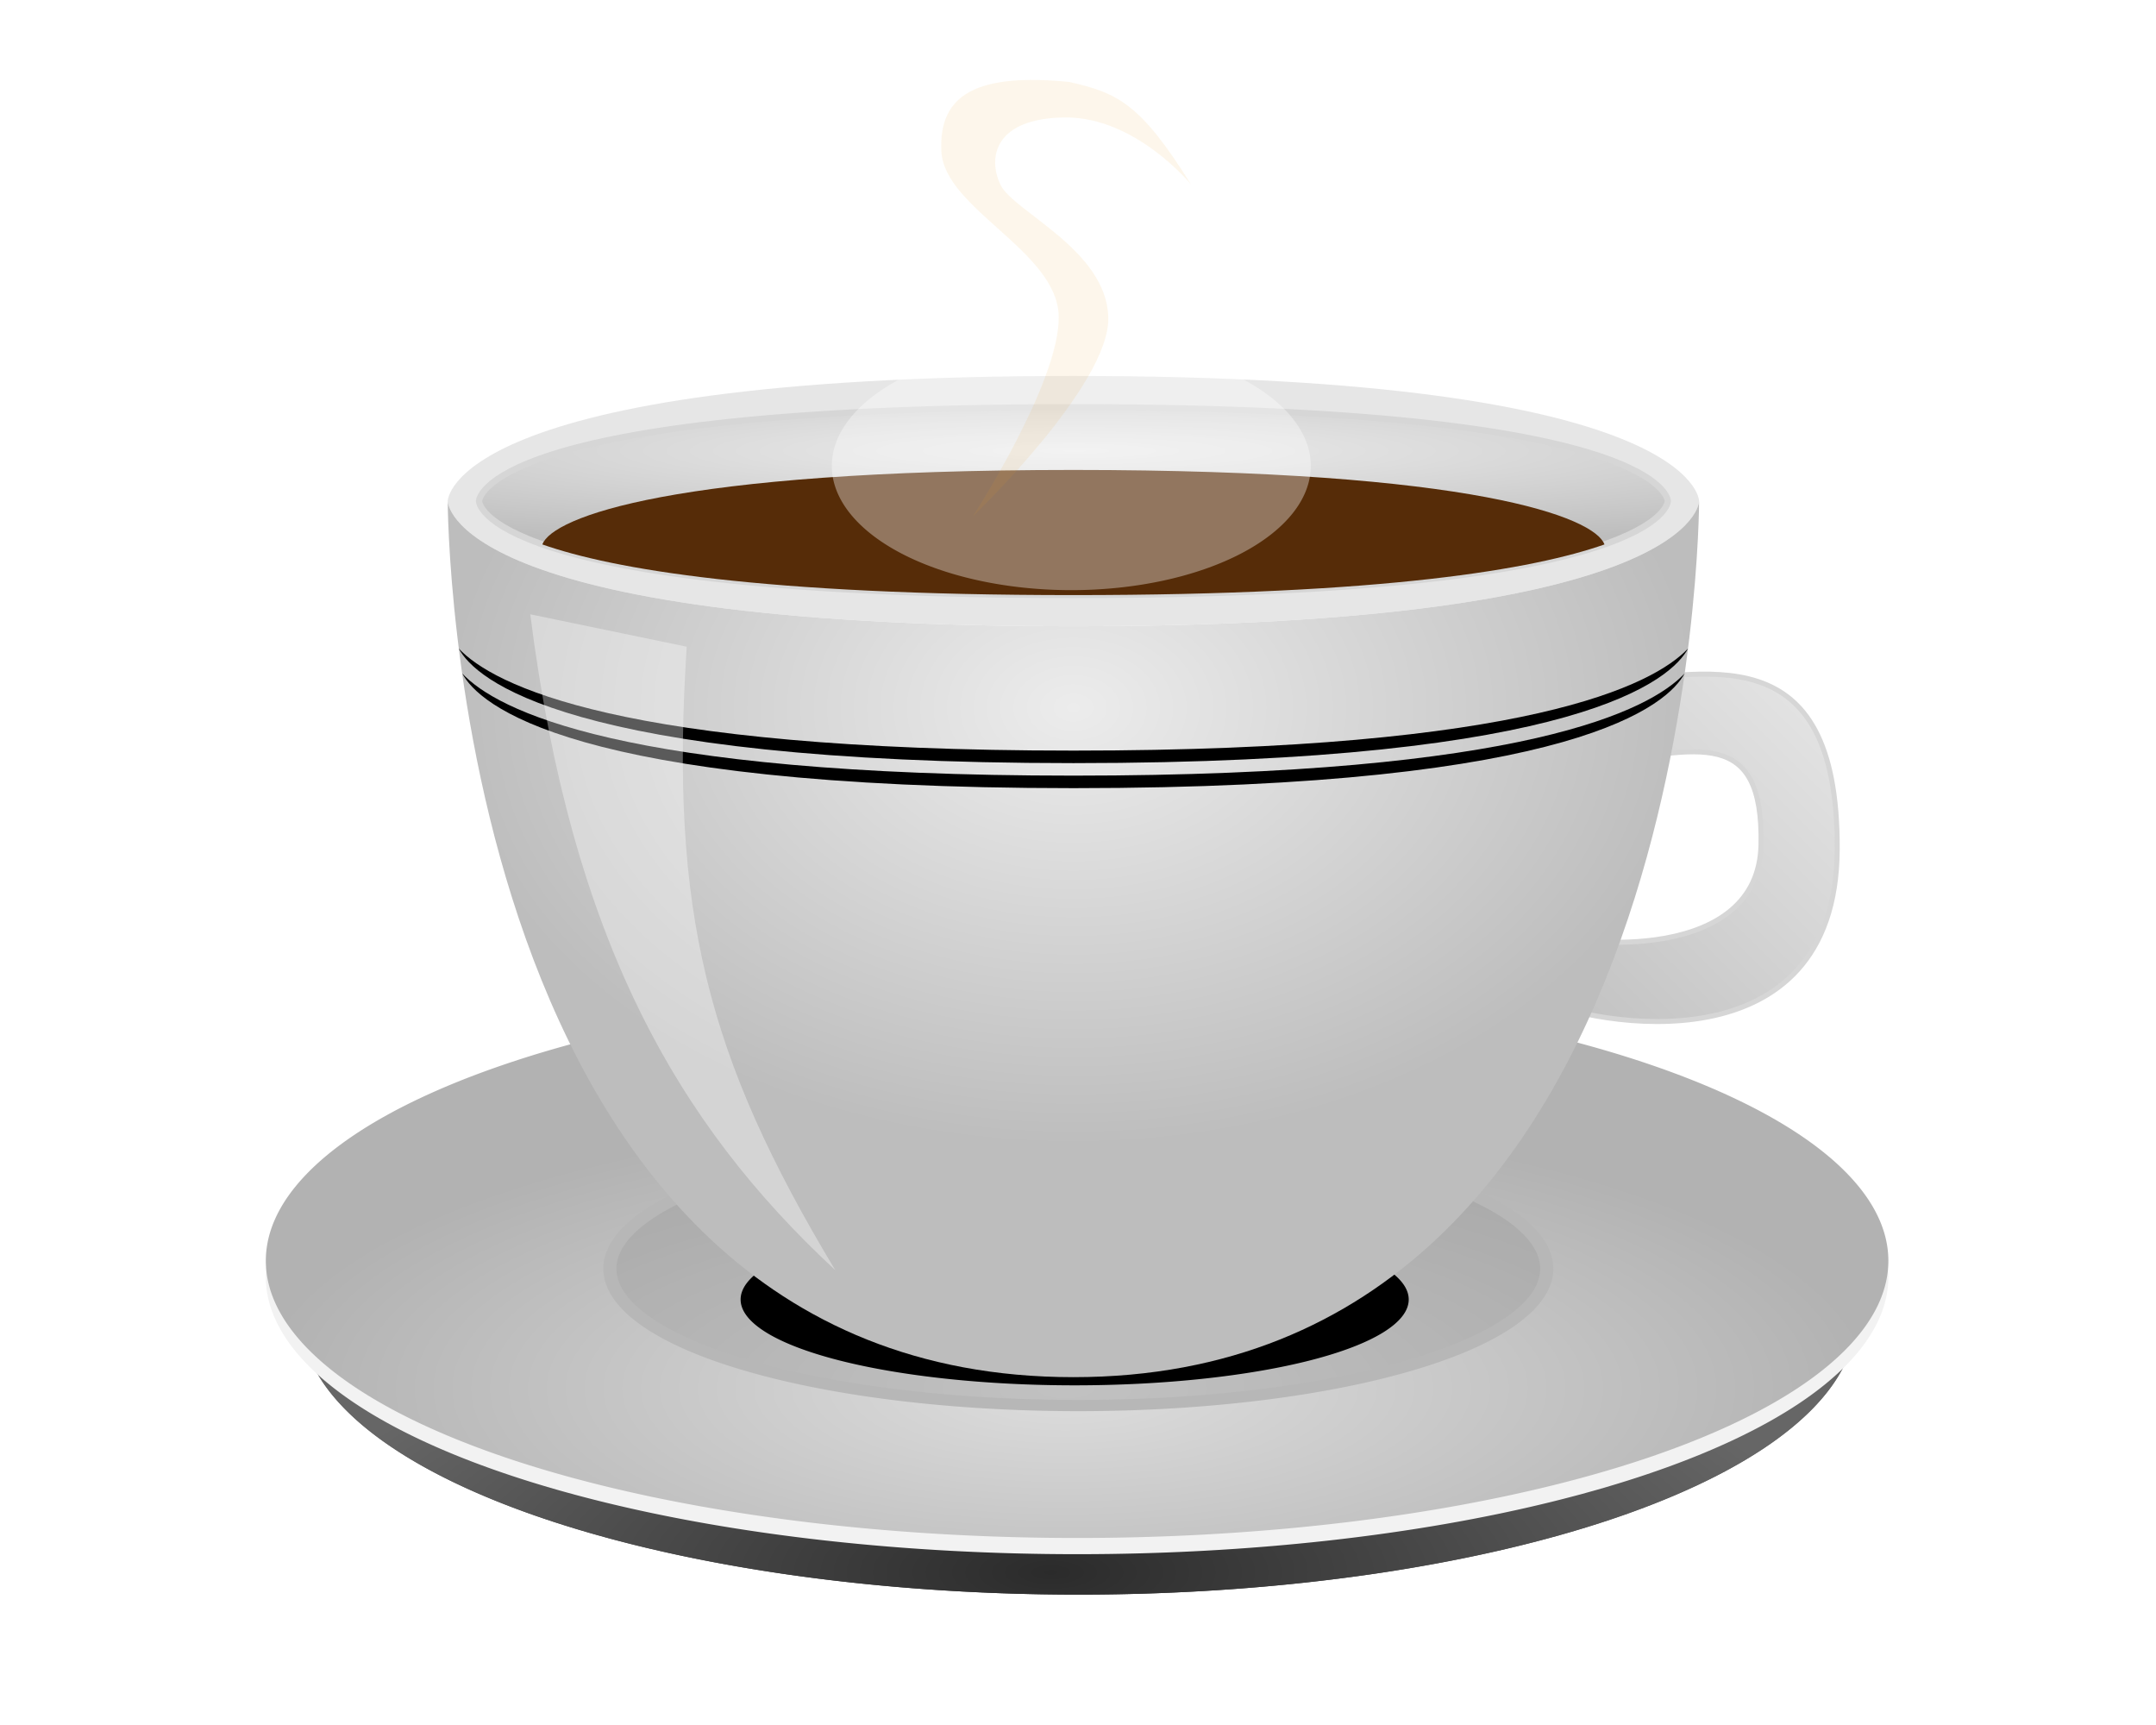
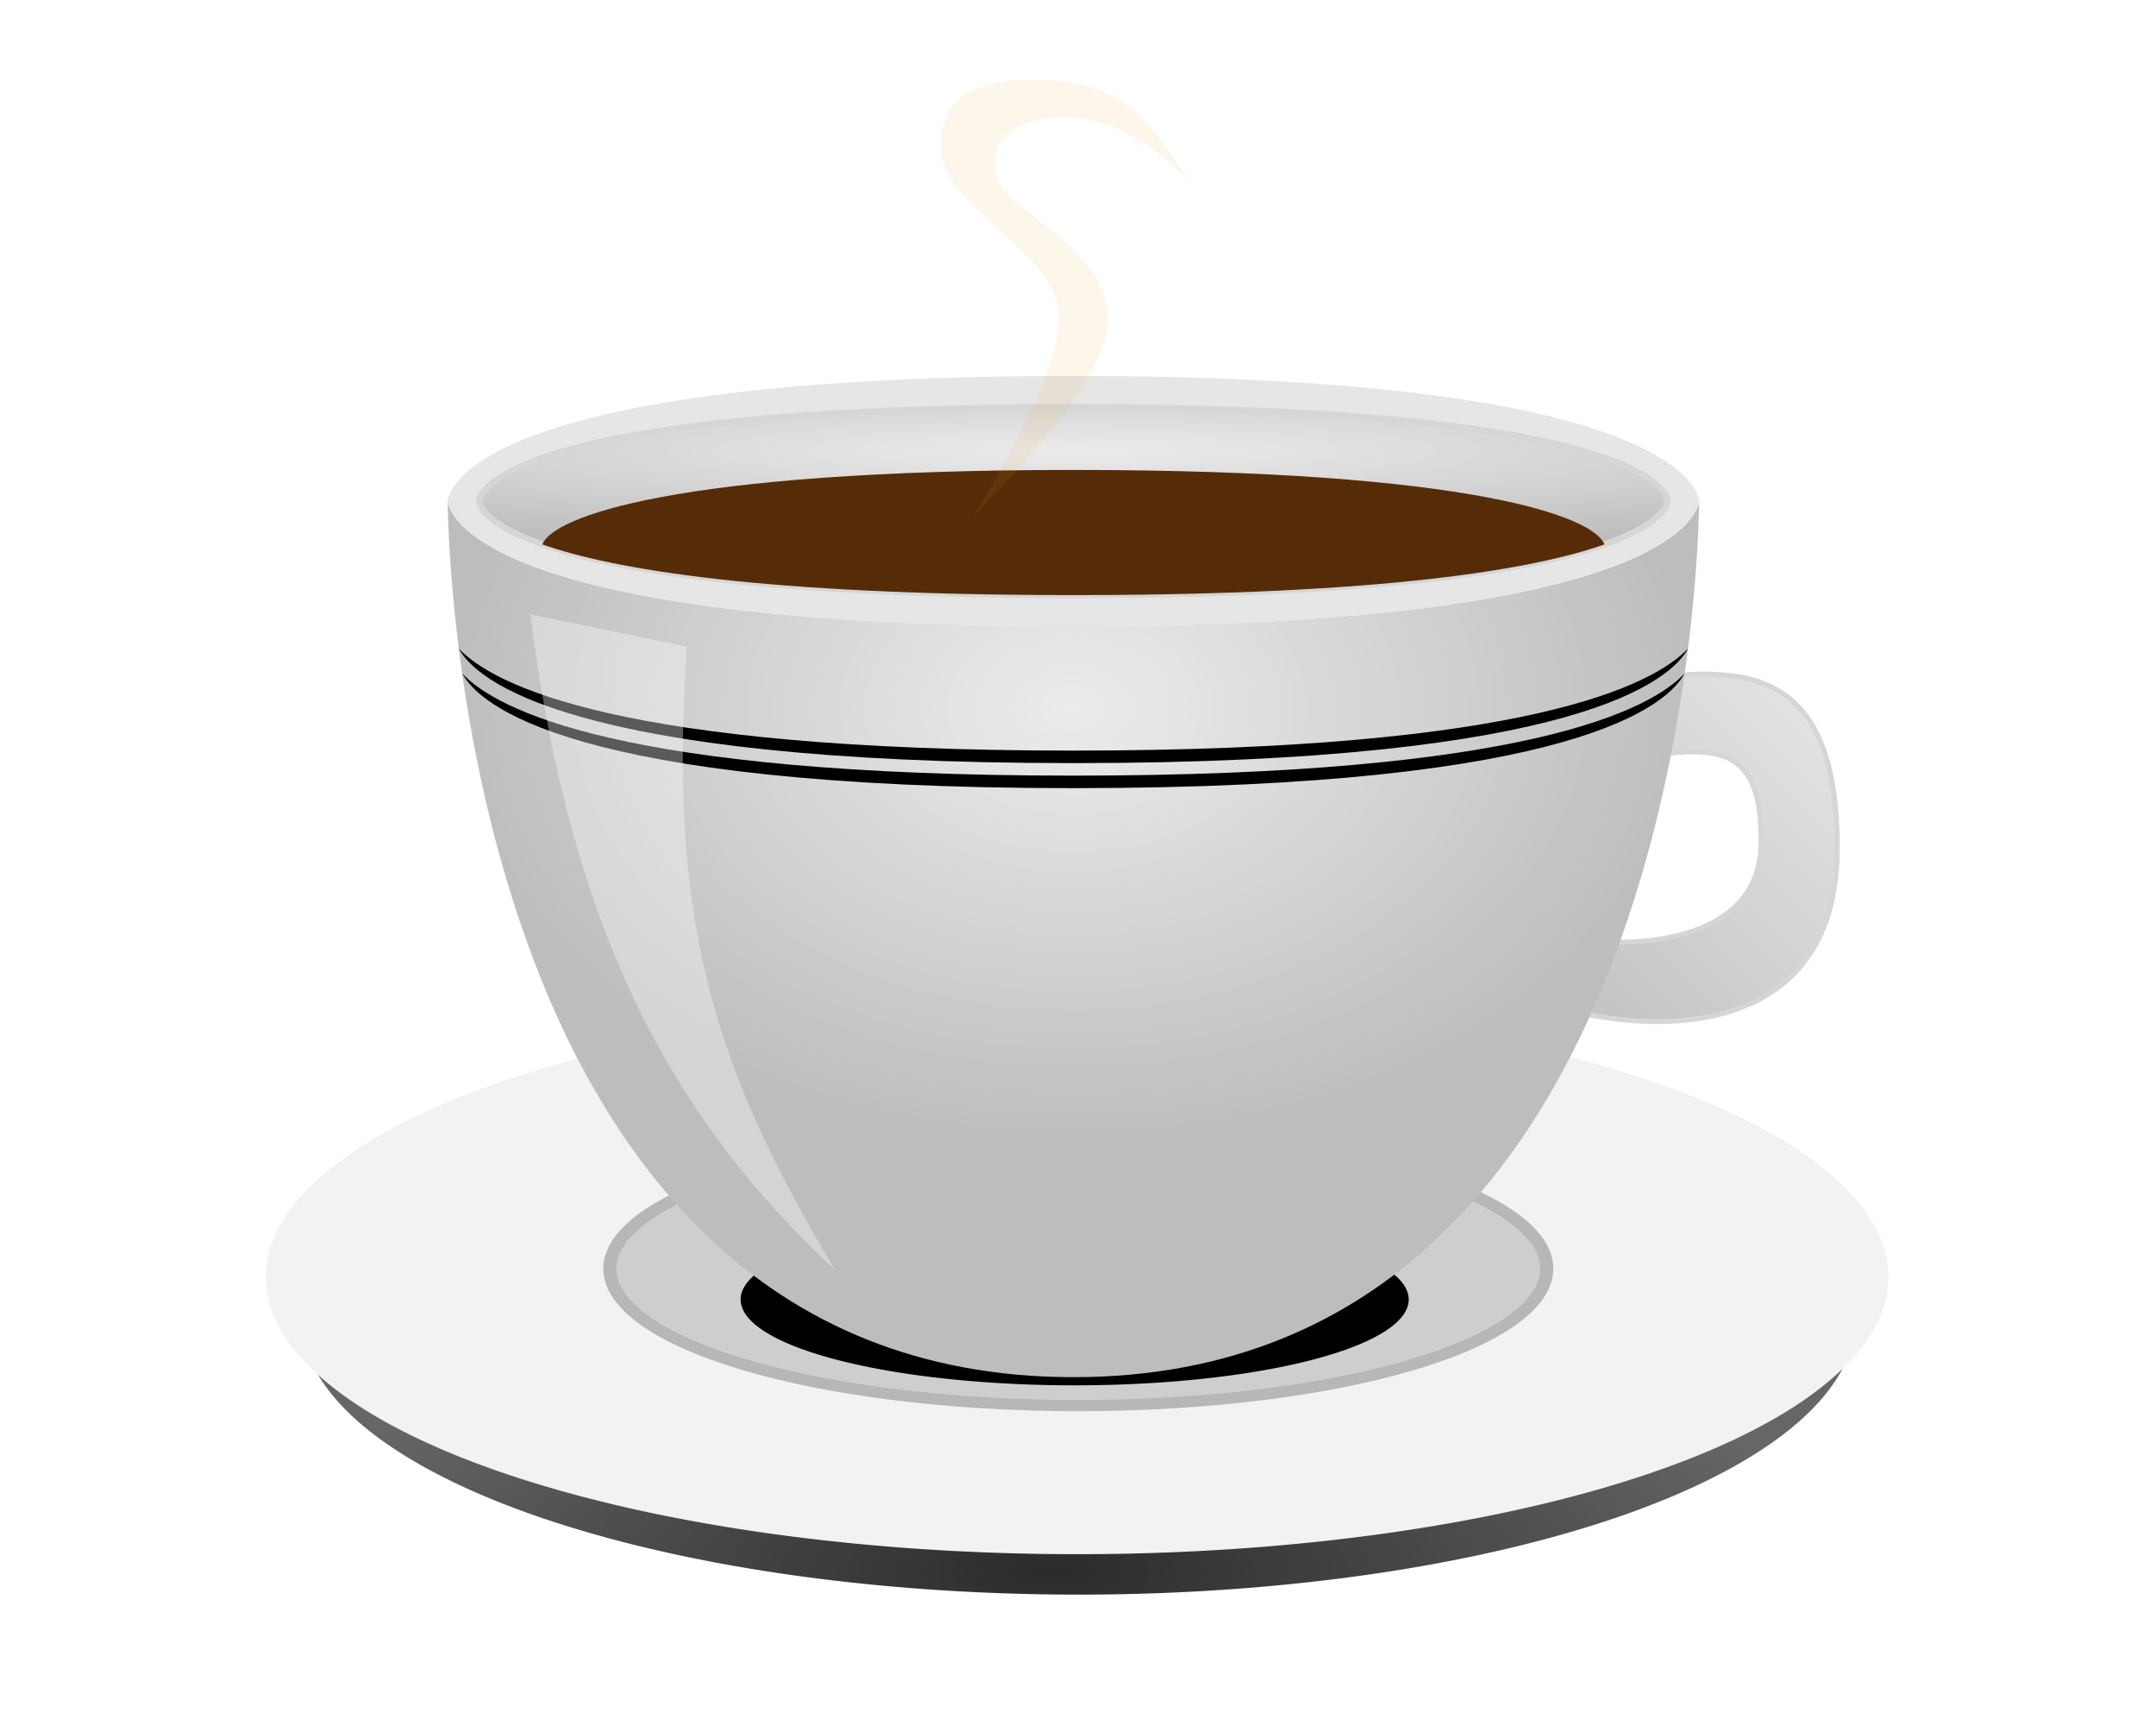
<svg xmlns="http://www.w3.org/2000/svg" xmlns:xlink="http://www.w3.org/1999/xlink" width="100mm" height="80mm" viewBox="0 0 287.966 275.668">
  <defs>
    <filter id="h">
      <feGaussianBlur stdDeviation="1.865" />
    </filter>
    <filter id="j" x="-.08" y="-.233" width="1.159" height="1.466">
      <feGaussianBlur stdDeviation="13.323" />
    </filter>
    <filter id="i" x="-.182" y="-.445" width="1.364" height="1.891">
      <feGaussianBlur stdDeviation="4.404" />
    </filter>
    <filter id="g" x="-.162" y="-.475" width="1.325" height="1.95">
      <feGaussianBlur stdDeviation="27.158" />
    </filter>
    <linearGradient id="b">
      <stop stop-color="#ececec" offset="0" />
      <stop stop-color="#bdbdbd" offset="1" />
    </linearGradient>
    <linearGradient id="f" x1="462.1" x2="525.49" y1="360.25" y2="296.38" gradientUnits="userSpaceOnUse">
      <stop stop-color="#bdbdbd" offset="0" />
      <stop stop-color="#ececec" offset="1" />
    </linearGradient>
    <radialGradient id="a" cx="392.14" cy="583.49" r="200.71" gradientTransform="matrix(1 0 0 .342 0 263.02)" gradientUnits="userSpaceOnUse">
      <stop stop-color="#2b2b2b" offset="0" />
      <stop stop-color="#666" offset="1" />
    </radialGradient>
    <radialGradient id="c" cx="396.43" cy="491.5" r="200.71" gradientTransform="matrix(1 0 0 .342 0 263.02)" gradientUnits="userSpaceOnUse">
      <stop stop-color="#ddd" offset="0" />
      <stop stop-color="#b2b2b2" offset="1" />
    </radialGradient>
    <radialGradient id="e" cx="280" cy="73.072" r="95.5" gradientTransform="matrix(1.833 2.6522e-8 0 .162 -123.31 250.6)" gradientUnits="userSpaceOnUse" xlink:href="#b" />
    <radialGradient id="d" cx="280" cy="139.51" r="100" gradientTransform="matrix(1 0 0 .7 109.78 205.81)" gradientUnits="userSpaceOnUse" xlink:href="#b" />
  </defs>
  <g transform="translate(-246.53 -190.38)">
-     <path transform="matrix(.619 0 0 .646 143.45 142.83)" d="m600 399.51a200.71 68.571 0 1 1 -401.43 0 200.71 68.571 0 1 1 401.43 0z" fill="url(#a)" filter="url(#j)" />
    <path transform="matrix(.619 0 0 .646 143.45 142.83)" d="m600 399.51a200.71 68.571 0 1 1 -401.43 0 200.71 68.571 0 1 1 401.43 0z" fill="url(#a)" />
    <path transform="matrix(.646 0 0 .646 132.43 136.37)" d="m600 399.51a200.71 68.571 0 1 1 -401.43 0 200.71 68.571 0 1 1 401.43 0z" fill="#f2f2f2" />
-     <path transform="matrix(.646 0 0 .646 132.43 133.78)" d="m600 399.51a200.71 68.571 0 1 1 -401.43 0 200.71 68.571 0 1 1 401.43 0z" fill="url(#c)" />
-     <path transform="matrix(.373 0 0 .319 241.63 265.68)" d="m600 399.51a200.71 68.571 0 1 1 -401.43 0 200.71 68.571 0 1 1 401.43 0z" fill="#979797" fill-opacity=".392" stroke="#b7b7b7" stroke-width="5.619" />
+     <path transform="matrix(.373 0 0 .319 241.63 265.68)" d="m600 399.51a200.71 68.571 0 1 1 -401.43 0 200.71 68.571 0 1 1 401.43 0" fill="#979797" fill-opacity=".392" stroke="#b7b7b7" stroke-width="5.619" />
    <path transform="matrix(.266 0 0 .2 283.77 318.15)" d="m600 399.51a200.71 68.571 0 1 1 -401.43 0 200.71 68.571 0 1 1 401.43 0z" filter="url(#g)" />
    <path d="m473.14 312.59 0.456-13.039c16.793-1.265 38.45-8.391 38.258 26.632s-38.646 28.281-48.437 23.687l0.658-10.564c7.097 2.485 35.212 4.818 35.599-13.931s-9.932-15.438-26.533-12.785z" fill="url(#f)" stroke="#d6d6d6" stroke-width=".8" />
    <path d="m289.78 270.46s0-20 100-20 100 20 100 20 0 20-100 20-100-20-100-20z" fill="#e6e6e6" />
    <path d="m289.78 270.46s0 140 100 140 100-140 100-140 0 20-100 20-100-20-100-20z" fill="url(#d)" />
    <path d="m294.78 270.46s0-15 95-15 95 15 95 15 0 15-95 15-95-15-95-15z" fill="url(#e)" stroke="#d6d6d6" />
    <path d="m389.78 265.48c-64.116 0-83.293 7.594-84.875 11.906 11.225 3.935 34.897 8.094 84.875 8.094s73.65-4.159 84.875-8.094c-1.583-4.312-20.759-11.906-84.875-11.906z" fill="#562c08" />
    <path d="m292.11 298.02c2.559 4.811 16.943 18.312 97.685 18.312 80.691 0 95.081-13.493 97.654-18.312-5.463 5.781-25.325 16.312-97.654 16.312-72.397 0-92.243-10.535-97.685-16.312z" />
    <path d="m291.54 294.02c2.574 4.811 17.042 18.312 98.253 18.312 81.16 0 95.634-13.493 98.222-18.312-5.495 5.781-25.472 16.312-98.222 16.312-72.818 0-92.78-10.535-98.253-16.312z" />
    <path d="m302.97 288.55 25.001 5.177c-2.711 42.309 3.191 65.464 23.739 99.626-25.412-23.587-42.165-53.006-48.74-104.8z" fill="#fff" fill-opacity=".353" />
-     <path transform="matrix(1.318 0 0 1.673 20.984 66.197)" d="m308.6 118.73a29.042 11.869 0 1 1 -58.084 0 29.042 11.869 0 1 1 58.084 0z" fill="#fff" fill-opacity=".353" filter="url(#i)" />
    <path transform="matrix(.698 0 0 .618 194.06 186)" d="m307.32 54.772c-11.669-21.128-16.926-23.676-27.873-26.495-20.947-2.318-29.969 3.084-29.281 17.972s26.539 25.732 26.868 42.6-19.631 51.743-19.631 51.743 31.428-33.991 30.989-51.465-21.707-27.295-24.675-34.23-1.469-17.248 14.726-17.438 28.879 17.312 28.879 17.312z" fill="#eaa21f" fill-opacity=".353" filter="url(#h)" opacity=".5" />
  </g>
</svg>